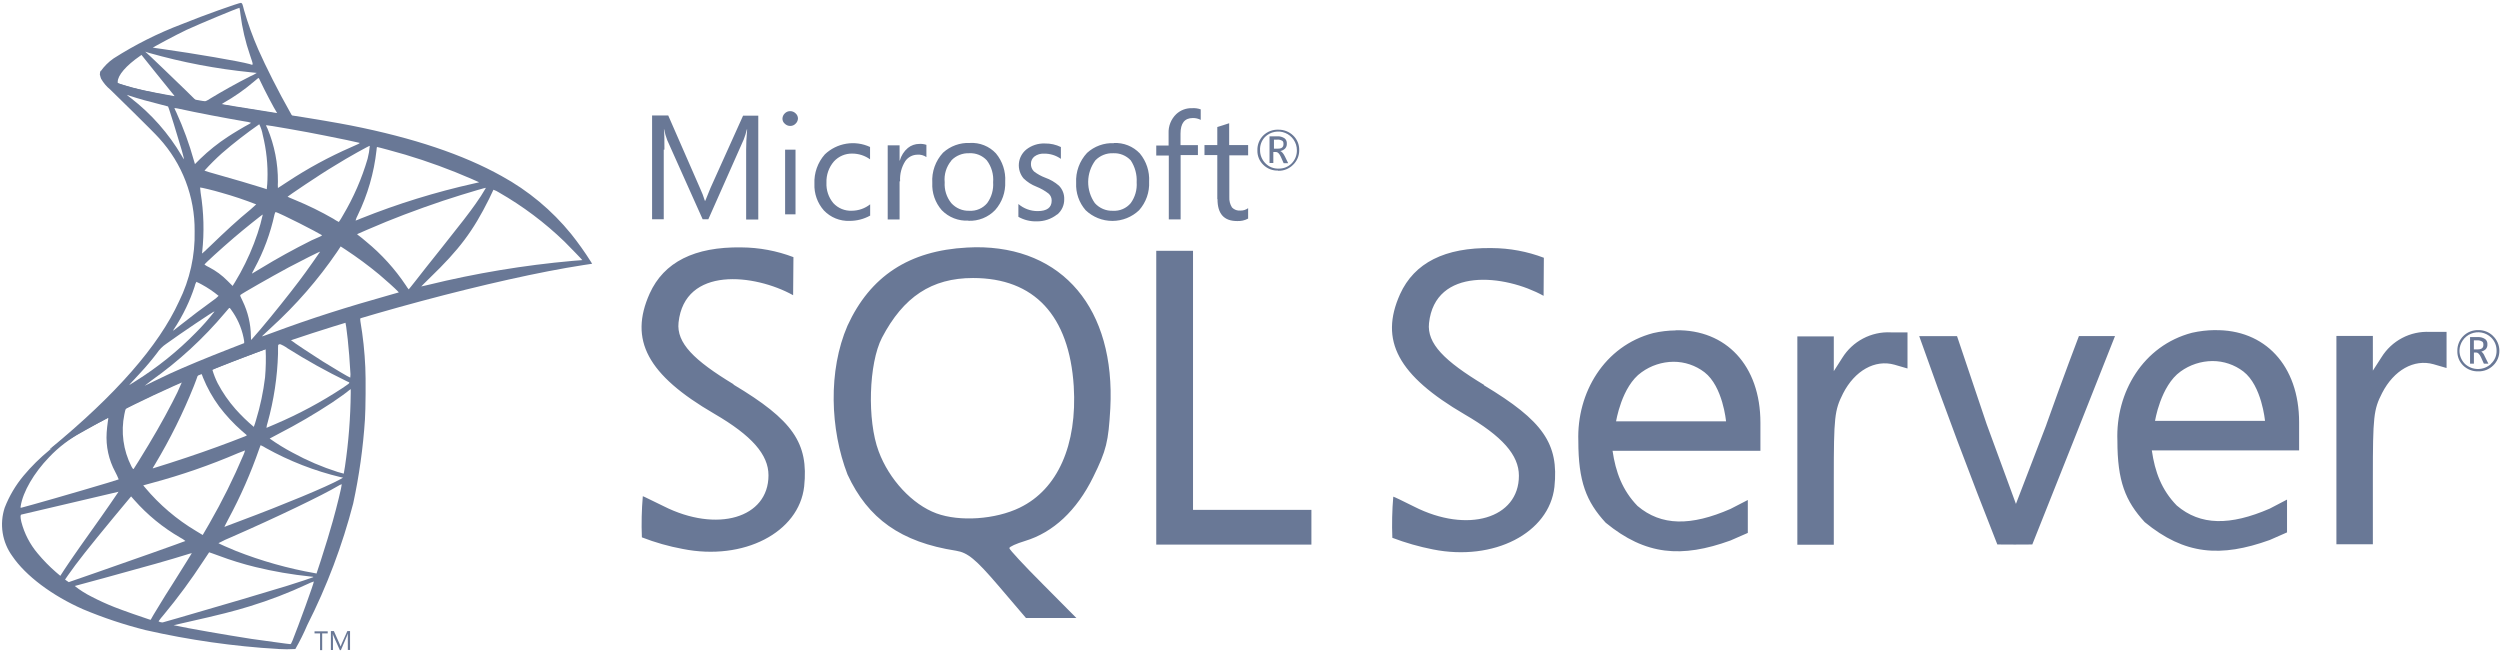
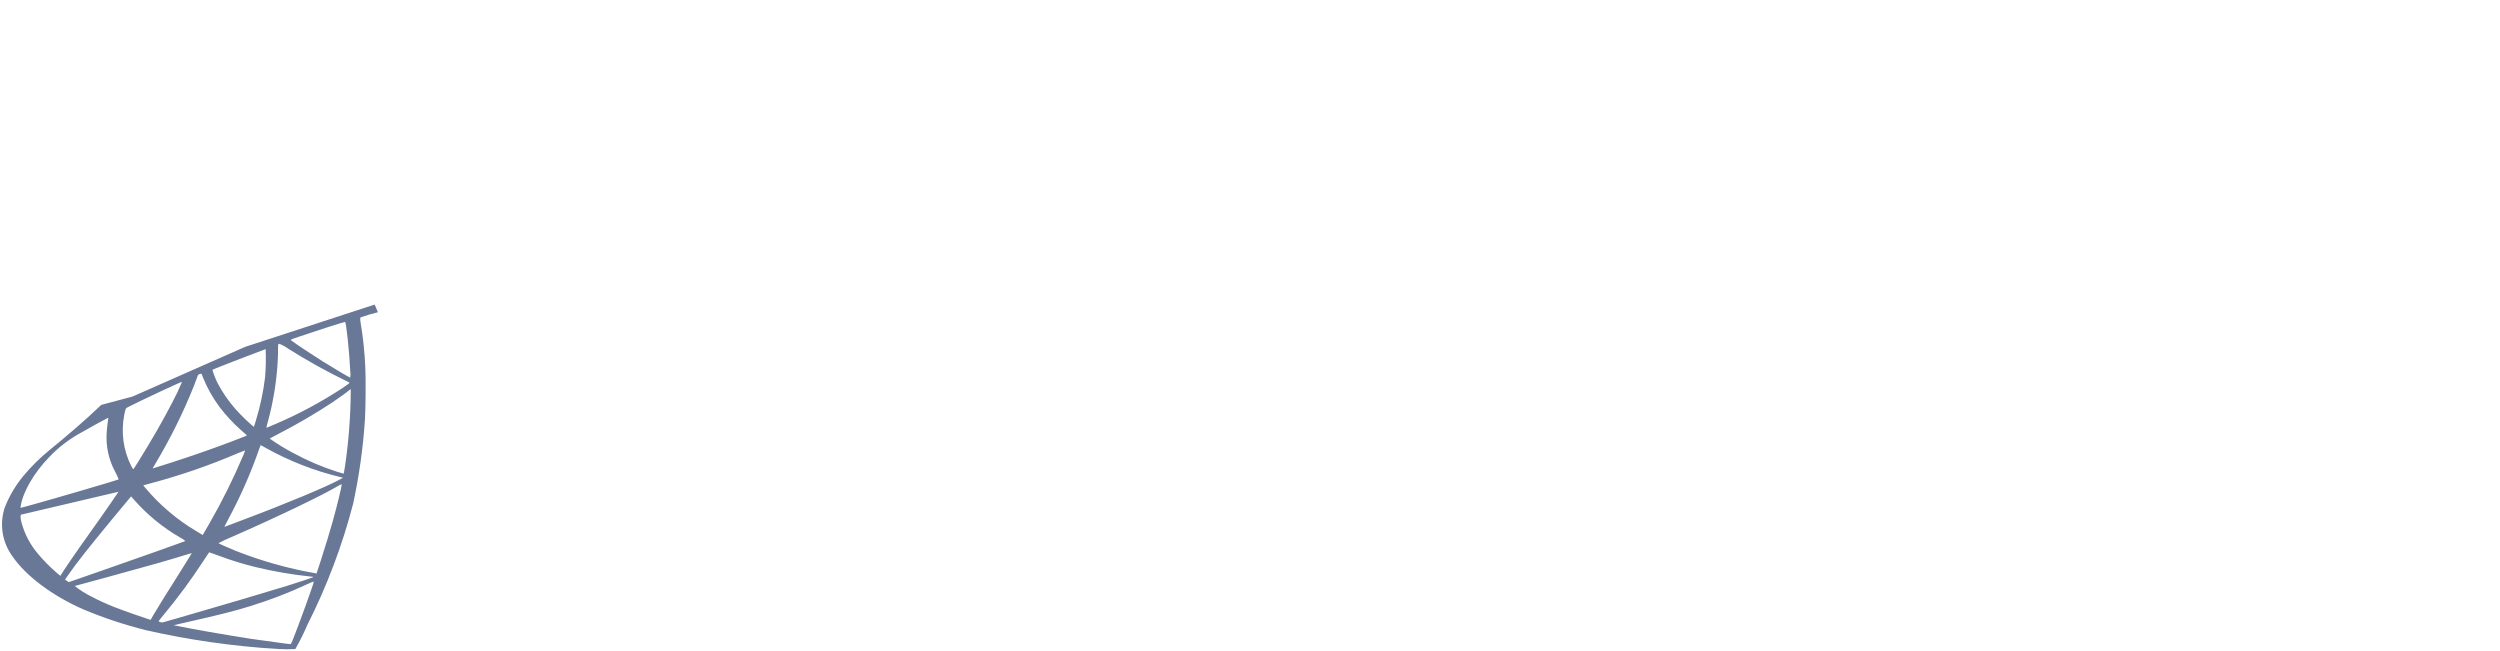
<svg xmlns="http://www.w3.org/2000/svg" width="480" height="125" viewBox="0 0 480 125" fill="none">
  <path d="M71.92 58.48L47.06 66.6L25.44 76.141L19.44 77.74C17.9 79.201 16.29 80.691 14.54 82.191C12.62 83.841 10.84 85.35 9.47 86.441C7.679 87.91 6.028 89.544 4.54 91.32C2.999 93.161 1.769 95.242 0.9 97.481C0.391 99.036 0.258 100.691 0.514 102.308C0.769 103.925 1.406 105.458 2.37 106.78C4.92 110.54 10.01 114.37 15.95 116.98C19.844 118.613 23.855 119.951 27.95 120.98C36.327 122.884 44.845 124.098 53.42 124.61C54.516 124.676 55.614 124.676 56.71 124.61C57.563 123.12 58.327 121.58 59 120C62.765 112.566 65.719 104.747 67.81 96.68C68.961 91.36 69.717 85.962 70.07 80.531C70.2 78.701 70.25 72.6 70.14 70.531C70.012 67.577 69.698 64.634 69.2 61.721C69.15 61.466 69.15 61.205 69.2 60.95C70.3 60.553 71.422 60.219 72.56 59.95L71.94 58.48H71.92ZM66.25 61.81C66.47 61.81 67.07 67.57 67.25 71.221C67.308 71.645 67.308 72.076 67.25 72.501C67.1 72.501 64.08 70.71 61.92 69.361C60.04 68.18 56.47 65.811 55.92 65.361C55.73 65.231 55.75 65.21 57.29 64.68C59.84 63.8 66 61.81 66.25 61.81ZM53.58 66.001C54.168 66.21 54.721 66.506 55.22 66.88C58.894 69.198 62.693 71.311 66.6 73.21C67.3 73.51 67.37 73.4 65.78 74.49C61.692 77.181 57.372 79.5 52.87 81.421C51.95 81.831 51.18 82.15 51.16 82.15C51.195 81.81 51.269 81.474 51.38 81.15C52.576 76.844 53.248 72.408 53.38 67.941C53.38 66.061 53.38 66.061 53.56 66.01L53.58 66.001ZM51 67.001C51.086 68.824 51.049 70.652 50.89 72.471C50.555 75.239 49.976 77.973 49.16 80.641C49.04 81.088 48.897 81.528 48.73 81.96C47.484 80.912 46.314 79.776 45.23 78.561C43.885 77.037 42.726 75.359 41.78 73.561C41.373 72.741 41.038 71.888 40.78 71.01C41.08 70.8 50.98 67.01 51.05 67.01L51 67.001ZM38.69 71.8C38.808 72.016 38.902 72.244 38.97 72.481C39.776 74.462 40.824 76.336 42.09 78.061C43.376 79.759 44.83 81.323 46.43 82.731L47.35 83.52C47.47 83.63 47.5 83.621 44.44 84.781C40.89 86.13 37.02 87.49 32.59 88.91L29.41 89.91C29.24 89.96 29.3 89.91 29.79 89.1C32.654 84.32 35.135 79.322 37.21 74.15C37.53 73.32 37.85 72.49 37.9 72.3C37.925 72.192 37.976 72.091 38.049 72.007C38.123 71.924 38.216 71.859 38.32 71.82C38.424 71.783 38.531 71.756 38.64 71.74L38.69 71.8ZM34.93 73.361C34.382 74.687 33.768 75.985 33.09 77.251C31.26 80.8 29.27 84.251 26.61 88.54C26.16 89.27 25.72 89.951 25.67 90.02C25.62 90.091 25.54 90.121 25.23 89.54C23.661 86.456 23.185 82.93 23.88 79.54C24.13 78.371 24.11 78.391 24.67 78.111C27.08 76.891 34.85 73.24 34.93 73.32V73.361ZM67.34 74.68V75.46C67.293 80.19 66.923 84.911 66.23 89.591C66.11 90.32 66.02 90.93 66 90.941L64.82 90.611C61.828 89.657 58.935 88.418 56.18 86.91C54.654 86.107 53.184 85.201 51.78 84.201L53.51 83.281C57.038 81.465 60.466 79.463 63.78 77.281C64.93 76.51 66.66 75.281 67.03 74.93L67.34 74.71V74.68ZM20.74 80.24C20.82 80.24 20.8 80.391 20.69 81.061C20.61 81.55 20.52 82.451 20.48 83.061C20.305 85.683 20.877 88.3 22.13 90.611C22.376 91.075 22.597 91.552 22.79 92.04C22.66 92.16 10.22 95.8 6.32 96.871L4.06 97.49C3.93 97.49 3.91 97.49 3.97 97.191C4.4 94.43 6.5 90.82 9.43 87.781C11.228 85.881 13.318 84.281 15.62 83.04C17.53 81.951 20.48 80.32 20.71 80.24H20.74ZM50.05 85.481C50.397 85.633 50.732 85.814 51.05 86.02C55.568 88.537 60.41 90.421 65.44 91.621L65.87 91.71L65.27 92.05C62.77 93.441 54.56 96.861 46.16 100L43.51 101C43.376 101.073 43.231 101.12 43.08 101.14C43.08 101.14 43.42 100.46 43.85 99.65C46.18 95.326 48.16 90.821 49.77 86.18C49.92 85.831 50.01 85.51 50.03 85.49L50.05 85.481ZM47.05 86.481C46.971 86.779 46.868 87.07 46.74 87.35C44.834 91.855 42.657 96.239 40.22 100.48C39.52 101.72 38.94 102.72 38.92 102.72C38.9 102.72 38.34 102.38 37.66 101.96C33.939 99.747 30.619 96.92 27.84 93.6L27.5 93.191L29.21 92.721C34.84 91.211 40.354 89.299 45.71 87.001L47.05 86.481ZM65.62 92.971C65.62 93.4 64.68 97.27 63.89 100.07C63.23 102.41 62.67 104.26 61.63 107.51C61.18 108.93 60.79 110.12 60.77 110.12C60.685 110.109 60.601 110.089 60.52 110.06C55.297 109.149 50.181 107.708 45.25 105.76C43.94 105.23 42.06 104.39 41.94 104.29C42.758 103.851 43.599 103.457 44.46 103.11C53.01 99.371 61.88 95.111 64.92 93.3C65.135 93.154 65.371 93.043 65.62 92.971ZM22.77 94.4C22.77 94.4 20.43 97.88 17.08 102.55C15.92 104.19 14.56 106.1 14.08 106.82C13.6 107.54 12.8 108.66 12.37 109.34L11.58 110.56L10.73 109.84C9.472 108.746 8.305 107.553 7.24 106.27C5.752 104.512 4.679 102.441 4.1 100.21C3.89 99.3 3.89 98.85 4.1 98.8C4.31 98.751 9.4 97.54 14.1 96.451C16.71 95.85 19.73 95.13 20.82 94.871L22.82 94.4H22.77ZM25.18 95.32L25.78 96.001C28.307 98.865 31.282 101.3 34.59 103.21C34.95 103.388 35.286 103.609 35.59 103.87C35.46 103.96 23.98 108.04 18.67 109.87C15.67 110.92 13.22 111.77 13.2 111.77C13.069 111.7 12.945 111.616 12.83 111.52L12.49 111.28L13.03 110.49C14.8 107.94 17.03 105.14 21.84 99.311L25.17 95.311L25.18 95.32ZM40.18 106.05C40.18 106.05 41.03 106.33 42.04 106.71C44.328 107.571 46.665 108.292 49.04 108.87C52.508 109.715 56.03 110.323 59.58 110.69C59.99 110.69 60.22 110.76 60.14 110.82C60.06 110.88 57.25 111.82 55.22 112.45C51.99 113.45 42.13 116.38 34.09 118.69L31.25 119.5C30.965 119.513 30.683 119.44 30.44 119.29C30.75 118.852 31.083 118.431 31.44 118.03C34.154 114.761 36.678 111.339 39 107.78C39.62 106.84 40.15 106.07 40.15 106.05H40.18ZM36.87 106.14C36.87 106.14 35.56 108.3 33.23 111.98C32.23 113.54 31.12 115.31 30.73 115.98C30.34 116.65 29.79 117.52 29.47 118.05L28.93 119L28.64 118.93C27.97 118.74 23.22 117.07 21.96 116.56C20.466 115.971 19.004 115.303 17.58 114.56C16.435 113.992 15.352 113.305 14.35 112.51L20.06 110.96C28.29 108.72 32.85 107.42 35.84 106.48C36.167 106.367 36.501 106.274 36.84 106.2L36.87 106.14ZM60.26 111.63C60.34 111.82 57.26 120.27 56.18 122.94C55.94 123.54 55.85 123.69 55.71 123.67C55.4 123.67 50.98 123.03 48.29 122.67C43.62 121.95 35.76 120.58 33.79 120.13L33.34 120.04L36.14 119.4C42.14 118.05 45.04 117.31 47.97 116.4C51.755 115.241 55.454 113.817 59.04 112.14C59.427 111.946 59.828 111.782 60.24 111.65L60.26 111.63Z" fill="url(#paint0_linear_706_9)" />
-   <path d="M46.29 0.54C45.88 0.54 39.21 2.89 34.91 4.64C30.333 6.375 25.946 8.576 21.82 11.21C20.827 11.896 19.966 12.757 19.28 13.75C19.202 13.954 19.164 14.171 19.17 14.39L21.68 16.78L27.68 18.69L41.94 21.25L58.24 24.05L58.41 22.64H58.26L56.12 22.3L55.69 21.53C53.47 17.62 51.03 12.77 49.6 9.53C48.523 7.069 47.608 4.54 46.86 1.96C46.54 0.68 46.5 0.6 46.29 0.58V0.54ZM45.99 1.54C46.068 1.927 46.125 2.317 46.16 2.71C46.502 5.389 47.119 8.027 48 10.58C48.7 12.64 48.7 12.58 47.89 12.29C45.97 11.76 37.39 10.29 31.17 9.41C30.17 9.28 29.33 9.15 29.33 9.13C29.33 9.11 33.82 6.67 35.83 5.73C38.4 4.55 45.47 1.6 46 1.5L45.99 1.54ZM27.88 9.92L28.62 10.16C35.004 11.976 41.536 13.221 48.14 13.88L49.3 14C48.926 14.241 48.531 14.448 48.12 14.62C45.45 15.96 42.52 17.62 40.49 18.85C40.105 19.113 39.696 19.341 39.27 19.53C39.19 19.53 38.8 19.45 38.39 19.4L37.63 19.28L35.76 17.44C32.45 14.23 29.86 11.75 28.86 10.81L27.88 9.92ZM27.13 10.5L29.78 13.81C31.23 15.63 32.69 17.41 33.01 17.81C33.215 18.041 33.405 18.285 33.58 18.54C33.5 18.6 29.74 17.86 27.75 17.41C25.76 16.96 24.86 16.72 23.6 16.32L22.6 15.99V15.72C22.6 14.46 24.21 12.59 26.92 10.72L27.16 10.55L27.13 10.5ZM49.64 15C49.71 15 49.81 15.17 50.03 15.68C50.67 17.08 52.66 20.88 53.15 21.61C53.3 21.86 53.56 21.88 50.92 21.44C44.55 20.44 42.5 20.07 42.5 20.03C42.633 19.922 42.777 19.828 42.93 19.75C44.962 18.601 46.881 17.262 48.66 15.75L49.56 15C49.56 15 49.62 14.94 49.64 15Z" fill="url(#paint1_linear_706_9)" />
-   <path d="M19.41 13.49C19.288 13.744 19.224 14.023 19.224 14.305C19.224 14.587 19.288 14.866 19.41 15.12C19.867 15.919 20.467 16.628 21.18 17.21C21.18 17.21 29.54 25.36 30.55 26.53C34.995 31.402 37.431 37.775 37.37 44.37C37.478 49.05 36.449 53.686 34.37 57.88C30.47 66.41 22.22 75.82 9.5 86.27L11.36 85.65C13.493 84.172 15.721 82.835 18.03 81.65C28.019 76.29 38.379 71.652 49.03 67.77C66.61 61.16 95.52 53.42 111.98 50.9L113.69 50.64L113.43 50.22C112.269 48.382 111.007 46.609 109.65 44.91C105.965 40.377 101.435 36.604 96.31 33.8C88.95 29.69 79.42 26.48 67.36 24.09C65.09 23.64 60.09 22.78 56.03 22.16C47.43 20.82 41.87 19.9 35.74 18.85C33.55 18.47 30.26 17.91 28.08 17.44C26.39 17.087 24.721 16.643 23.08 16.11C21.73 15.58 19.77 15.05 19.36 13.46L19.41 13.49ZM24.26 18.18C24.26 18.18 24.58 18.28 24.97 18.41C25.69 18.65 26.61 18.94 27.7 19.24L30.18 19.89L32.26 20.44C32.39 20.57 34.26 26.64 34.93 28.97C35.17 29.85 35.36 30.6 35.34 30.6C35.158 30.374 35 30.129 34.87 29.87C32.364 25.624 29.076 21.891 25.18 18.87C24.854 18.648 24.547 18.4 24.26 18.13V18.18ZM33.5 20.74C33.837 20.775 34.171 20.832 34.5 20.91C37.7 21.62 43.43 22.71 47.09 23.33C47.469 23.367 47.842 23.451 48.2 23.58C48.043 23.705 47.871 23.813 47.69 23.9C47.07 24.21 44.57 25.7 43.75 26.26C41.846 27.504 40.064 28.927 38.43 30.51C37.89 31.05 37.43 31.51 37.43 31.51C37.346 31.278 37.276 31.041 37.22 30.8C36.343 27.647 35.219 24.567 33.86 21.59C33.715 21.311 33.589 21.024 33.48 20.73L33.5 20.74ZM49.77 23.84C50.097 24.497 50.326 25.197 50.45 25.92C51.15 28.734 51.453 31.632 51.35 34.53C51.339 35.068 51.299 35.606 51.23 36.14V36.33L50.23 36.01C48.23 35.37 44.95 34.42 42.15 33.63C40.56 33.19 39.26 32.8 39.26 32.76C40.31 31.595 41.422 30.487 42.59 29.44C44.892 27.447 47.299 25.577 49.8 23.84H49.77ZM51.07 24.03C51.12 23.97 58.84 25.3 62.36 26.03C64.97 26.54 68.76 27.33 68.99 27.42C69.22 27.51 68.71 27.68 67.45 28.25C63.161 30.119 59.042 32.358 55.14 34.94C54.14 35.57 53.38 36.1 53.36 36.1C53.335 35.7 53.335 35.3 53.36 34.9C53.386 31.394 52.705 27.918 51.36 24.68C51.232 24.468 51.135 24.239 51.07 24V24.03ZM71 28C70.932 28.837 70.792 29.667 70.58 30.48C69.467 34.285 67.878 37.934 65.85 41.34C65.612 41.782 65.348 42.209 65.06 42.62C64.692 42.439 64.338 42.232 64 42C61.63 40.635 59.171 39.428 56.64 38.39C55.89 38.07 55.23 37.81 55.21 37.77C55.19 37.73 61.13 33.66 64.32 31.77C66.83 30.19 71 27.9 71 28ZM72.42 28.23C72.59 28.23 76.01 29.17 77.8 29.69C82.154 30.991 86.425 32.554 90.59 34.37L92 35L91 35.23C83.612 36.878 76.368 39.118 69.34 41.93C68.8 42.16 68.34 42.35 68.27 42.35C68.362 42.001 68.496 41.666 68.67 41.35C70.585 37.419 71.81 33.187 72.29 28.84C72.29 28.48 72.37 28.2 72.42 28.2V28.23ZM38.42 36C38.48 35.95 41.09 36.57 42.5 37C44.766 37.634 46.999 38.381 49.19 39.24C49.19 39.24 48.68 39.69 48.08 40.24C45.62 42.24 43.25 44.45 40.41 47.19C39.57 48 38.85 48.66 38.82 48.66C38.79 48.66 38.76 48.55 38.82 48.4C39.233 44.604 39.132 40.769 38.52 37C38.47 36.669 38.437 36.335 38.42 36ZM93.3 36.06C92.689 37.128 92.021 38.163 91.3 39.16C90.17 40.77 88.52 42.92 84.78 47.61C82.78 50.09 80.59 52.89 79.86 53.83C79.13 54.77 78.48 55.56 78.47 55.56C78.274 55.324 78.097 55.073 77.94 54.81C75.831 51.651 73.266 48.82 70.33 46.41C69.77 45.94 69.15 45.41 68.94 45.28C68.8 45.19 68.673 45.082 68.56 44.96C68.56 44.96 71.76 43.54 74.18 42.56C78.43 40.83 84.18 38.76 88.55 37.43C90.83 36.72 93.25 36.02 93.29 36.06H93.3ZM94.74 36.43C95.121 36.56 95.484 36.738 95.82 36.96C100.38 39.572 104.599 42.739 108.38 46.39C109.38 47.39 111.84 49.92 111.8 49.94C111.76 49.96 110.94 50.02 109.92 50.09C100.563 50.926 91.283 52.471 82.16 54.71L80.88 55C80.88 55 81.58 54.26 82.5 53.38C88.21 47.88 90.82 44.38 93.9 38.2C94.33 37.28 94.71 36.49 94.74 36.43ZM52.91 40.72C53.17 40.72 55.61 41.92 57.45 42.84C59.14 43.69 61.68 45.04 61.81 45.15C61.94 45.26 60.93 45.64 59.81 46.15C56.28 47.92 53.25 49.59 50.1 51.51L48.43 52.51C48.35 52.51 48.37 52.44 48.88 51.51C50.632 48.27 51.917 44.799 52.7 41.2C52.78 40.92 52.85 40.73 52.91 40.73V40.72ZM50.46 41.17C50.192 42.394 49.859 43.602 49.46 44.79C48.584 47.429 47.469 49.983 46.13 52.42C45.83 52.95 45.38 53.72 45.13 54.15L44.66 54.9L43.66 53.9C42.636 52.861 41.455 51.991 40.16 51.32C39.844 51.176 39.543 51.002 39.26 50.8C39.26 50.65 42.47 47.74 44.93 45.63C46.7 44.11 50.42 41.12 50.47 41.18L50.46 41.17ZM65.4 47.31L66.32 47.91C68.566 49.386 70.73 50.986 72.8 52.7C73.87 53.59 75.94 55.45 76.35 55.9L76.58 56.14L75.06 56.57C66.45 59 59.8 61.09 52 64C51.14 64.32 50.41 64.58 50.35 64.58C50.29 64.58 50.14 64.67 52.08 62.89C56.836 58.563 61.071 53.697 64.7 48.39L65.36 47.39L65.4 47.31ZM61.47 48.31C61.47 48.31 58.94 52 57.4 54C55.56 56.44 52.29 60.54 50.03 63.2C49.09 64.31 48.29 65.2 48.25 65.25C48.21 65.3 48.17 64.99 48.17 64.56C48.149 62.213 47.606 59.901 46.58 57.79C46.14 56.93 46.07 56.72 46.16 56.63C46.52 56.31 51.99 53.19 55.44 51.33C57.77 50.09 61.44 48.25 61.44 48.33L61.47 48.31ZM37.73 54.13C38.073 54.273 38.407 54.436 38.73 54.62C39.877 55.242 40.962 55.972 41.97 56.8C41.642 57.14 41.276 57.442 40.88 57.7C39.09 58.98 36.39 61.03 34.81 62.29C33.23 63.55 33.1 63.64 33.29 63.36C34.224 61.97 35.053 60.513 35.77 59C36.38 57.725 36.908 56.413 37.35 55.07C37.419 54.717 37.547 54.379 37.73 54.07V54.13ZM44.06 59.13C44.15 59.13 44.27 59.28 44.77 60.03C45.861 61.679 46.581 63.545 46.88 65.5V65.88L44.31 66.88C39.71 68.67 35.46 70.43 32.59 71.75C31.78 72.12 30.37 72.8 29.45 73.25C28.53 73.7 27.78 74.08 27.78 74.06C27.78 74.04 28.36 73.61 29.07 73.06C34.315 69.347 39.063 64.978 43.2 60.06C43.6 59.59 43.95 59.16 43.99 59.14L44.06 59.13ZM41.15 59.85C40.058 61.256 38.879 62.592 37.62 63.85C34.132 67.415 30.231 70.55 26 73.19L24.87 73.9C24.74 73.98 24.87 73.79 26.87 71.67C28.017 70.442 29.102 69.157 30.12 67.82C30.601 67.1 31.22 66.481 31.94 66C34.7 64 41.07 59.72 41.15 59.8V59.85Z" fill="url(#paint2_radial_706_9)" />
-   <path d="M187.31 47.47C186.76 47.47 186.21 47.53 185.67 47.53C174.57 48.12 167.09 53 162.72 62.53C158.98 71.16 159.38 82.43 162.72 91.1C166.64 99.58 172.98 104.1 183.57 105.74C185.81 106.11 187.31 107.34 191.65 112.4L196.99 118.66H206.67L200.23 112.17C196.67 108.61 193.79 105.51 193.79 105.24C193.79 104.97 195.15 104.37 196.79 103.87C202.22 102.23 206.73 98.03 209.89 91.6C212.44 86.43 212.81 84.84 213.18 78.41C214.18 59.29 204.05 47.33 187.26 47.47H187.31ZM195.8 97.47C191.09 99.75 184.25 100.2 179.8 98.57C175.18 96.87 170.71 92.08 168.7 86.65C166.47 80.72 166.79 69.77 169.34 64.84C173.45 56.99 178.88 53.38 186.82 53.38C198.59 53.38 205.29 60.59 206.16 74.15C206.85 85.46 203.06 93.95 195.81 97.46L195.8 97.47ZM363 63.81C361.161 63.728 359.333 64.137 357.704 64.995C356.075 65.852 354.704 67.128 353.73 68.69L352.09 71.26V64.59H345.09V104.59H352.09V91.79C352.09 80.1 352.23 78.79 353.86 75.54C356.12 71.16 359.99 68.97 363.73 70.02L366.24 70.75V63.82H363V63.81ZM321.71 63.44C320.266 63.456 318.828 63.627 317.42 63.95C308.02 66.41 302.72 75.41 303.04 84.67C303.04 92.42 304.55 96.3 308.29 100.36C315.96 106.65 322.89 107.16 332.24 103.78C333.84 103.1 335.58 102.32 335.58 102.32V96L332.24 97.72C324.67 101.02 318.97 101.02 314.4 97.14C311.49 94.14 310.2 90.61 309.61 86.55H338V81.16C338 70.16 331.38 63.24 321.76 63.41L321.71 63.44ZM310.27 81C310.27 81 311.32 74.15 315.2 71.46C316.98 70.176 319.115 69.478 321.31 69.46C323.456 69.456 325.543 70.159 327.25 71.46C330.8 74.19 331.4 80.9 331.4 80.9H310.27V81ZM140.86 73.79C133.24 69.18 129.86 65.85 130.28 61.92C131.46 51.07 144.87 52.57 152.28 56.68L152.34 49.37C149.145 48.154 145.758 47.521 142.34 47.5C133.34 47.36 127.47 50.32 124.74 56.35C120.74 65.25 124.27 71.96 137.14 79.44C144.36 83.64 147.55 87.29 147.55 91.26C147.55 99.48 137.64 102.35 127.42 97.19C125.32 96.19 123.54 95.27 123.42 95.27C123.194 97.897 123.134 100.536 123.24 103.17C125.781 104.157 128.41 104.904 131.09 105.4C142.77 107.73 153.4 102.25 154.4 93.4C155.27 85.05 152.25 80.67 140.81 73.83L140.86 73.79ZM425.21 63.38C423.75 63.4 422.295 63.571 420.87 63.89C411.47 66.35 406.18 75.35 406.54 84.61C406.54 92.35 408.05 96.19 411.79 100.25C419.45 106.55 426.39 107.06 435.79 103.68C437.38 103 439.11 102.22 439.11 102.22V95.92L435.78 97.66C428.2 100.94 422.49 100.94 417.94 97.06C415.01 94.06 413.74 90.58 413.15 86.48H441.43V81.09C441.43 70.15 434.82 63.21 425.19 63.39L425.21 63.38ZM413.75 80.91C413.75 80.91 414.81 74.06 418.68 71.32C420.46 70.036 422.595 69.338 424.79 69.32C426.933 69.318 429.017 70.021 430.72 71.32C434.28 74.06 434.88 80.81 434.88 80.81H413.76L413.75 80.91ZM284.95 73.91C277.33 69.31 273.95 65.97 274.37 62.04C275.55 51.18 288.97 52.69 296.37 56.8L296.42 49.49C293.225 48.275 289.838 47.645 286.42 47.63C277.42 47.49 271.55 50.45 268.81 56.48C264.81 65.38 268.4 72.08 281.22 79.57C288.43 83.76 291.63 87.36 291.63 91.34C291.63 99.56 281.73 102.47 271.51 97.27C269.41 96.22 267.63 95.36 267.51 95.36C267.284 97.987 267.224 100.626 267.33 103.26C269.862 104.222 272.472 104.968 275.13 105.49C286.82 107.82 297.45 102.35 298.45 93.49C299.32 85.18 296.3 80.81 284.9 73.96L284.95 73.91ZM466.5 63.72C464.662 63.633 462.833 64.039 461.205 64.897C459.576 65.756 458.207 67.034 457.24 68.6L455.59 71.16V64.5H448.59V104.5H455.59V91.69C455.59 80.01 455.73 78.64 457.37 75.45C459.62 71.07 463.49 68.88 467.23 69.93L469.74 70.66V63.72H466.5ZM229.06 73.62V48.16H222V104.56H251.79V97.89H229.06V73.62ZM392.9 81.56L387.06 96.75L381.45 81.47L375.75 64.54H368.49C373.19 77.86 378.3 91.42 383.49 104.54C385.72 104.59 387.96 104.54 390.2 104.54L398.08 84.74L406.08 64.53H399.15C399.15 64.53 396.09 72.53 392.9 81.53V81.56ZM245.39 32.79C245.924 32.807 246.455 32.714 246.95 32.516C247.446 32.318 247.895 32.02 248.27 31.64C248.651 31.277 248.952 30.839 249.155 30.354C249.358 29.868 249.459 29.346 249.45 28.82C249.463 28.294 249.364 27.77 249.161 27.284C248.957 26.799 248.654 26.361 248.27 26C247.508 25.276 246.491 24.881 245.44 24.9C244.911 24.879 244.382 24.965 243.887 25.154C243.392 25.343 242.941 25.631 242.56 26C242.187 26.369 241.893 26.81 241.697 27.297C241.501 27.784 241.407 28.305 241.42 28.83C241.399 29.354 241.489 29.877 241.686 30.363C241.883 30.849 242.181 31.288 242.56 31.65C242.932 32.016 243.375 32.303 243.862 32.492C244.348 32.681 244.868 32.769 245.39 32.75V32.79ZM242.88 26.3C243.382 25.802 244.019 25.463 244.712 25.326C245.405 25.188 246.124 25.258 246.777 25.527C247.431 25.796 247.99 26.252 248.386 26.838C248.781 27.424 248.995 28.113 249 28.82C249.012 29.29 248.93 29.758 248.758 30.196C248.587 30.634 248.329 31.033 248 31.37C247.672 31.699 247.28 31.958 246.849 32.13C246.417 32.302 245.955 32.384 245.49 32.37C245.025 32.388 244.561 32.308 244.129 32.136C243.697 31.964 243.305 31.703 242.98 31.37C242.642 31.038 242.375 30.64 242.195 30.202C242.015 29.764 241.924 29.294 241.93 28.82C241.908 28.357 241.981 27.895 242.144 27.462C242.308 27.028 242.558 26.633 242.88 26.3ZM244.57 29.18H245C245.32 29.18 245.64 29.5 245.91 30.09L246.46 31.33H247.33L246.68 30C246.4 29.45 246.13 29.13 245.81 29C246.172 28.94 246.505 28.764 246.76 28.5C246.981 28.247 247.093 27.916 247.07 27.58C247.088 27.394 247.06 27.206 246.991 27.032C246.921 26.858 246.811 26.703 246.67 26.58C246.24 26.282 245.722 26.137 245.2 26.17H243.75V31.29H244.48V29.18H244.57ZM244.57 26.81H245.21C245.56 26.775 245.911 26.856 246.21 27.04C246.38 27.17 246.43 27.35 246.43 27.67C246.43 28.27 246.06 28.54 245.38 28.54H244.6V26.81H244.57ZM127.57 28.73C127.57 26.95 127.57 25.62 127.47 24.84H127.52C127.65 25.547 127.847 26.241 128.11 26.91L134.91 42.1H136L142.8 26.77C143.047 26.147 143.245 25.505 143.39 24.85H143.45C143.31 26.37 143.26 27.69 143.26 28.74V42.15H145.59V22.21H142.67L136.42 36.08C136.193 36.633 135.86 37.453 135.42 38.54H135.33C135.085 37.729 134.781 36.937 134.42 36.17L128.3 22.17H125.2V42.1H127.44V28.74L127.57 28.73ZM150.74 28.73H152.74V41.15H150.74V28.73ZM151.74 24.18C151.926 24.181 152.111 24.144 152.283 24.072C152.455 24 152.61 23.893 152.74 23.76C153.023 23.502 153.192 23.142 153.21 22.76C153.21 22.57 153.169 22.382 153.089 22.21C153.01 22.037 152.894 21.884 152.75 21.76C152.611 21.622 152.445 21.514 152.263 21.442C152.081 21.369 151.886 21.335 151.69 21.34C151.504 21.34 151.32 21.377 151.148 21.449C150.976 21.521 150.821 21.627 150.69 21.76C150.412 22.021 150.247 22.38 150.23 22.76C150.225 22.951 150.264 23.14 150.344 23.313C150.424 23.487 150.542 23.64 150.69 23.76C150.958 24.022 151.315 24.173 151.69 24.18H151.74ZM167.07 41.42V39.23C166.069 40.019 164.834 40.452 163.56 40.46C162.896 40.492 162.233 40.377 161.618 40.125C161.003 39.873 160.451 39.489 160 39C159.083 37.906 158.612 36.506 158.68 35.08C158.625 33.588 159.136 32.131 160.11 31C160.559 30.506 161.11 30.115 161.725 29.855C162.339 29.594 163.003 29.47 163.67 29.49C164.884 29.497 166.065 29.882 167.05 30.59V28.22C165.628 27.558 164.039 27.339 162.491 27.592C160.943 27.845 159.507 28.559 158.37 29.64C156.997 31.193 156.279 33.219 156.37 35.29C156.292 37.168 156.944 39.003 158.19 40.41C158.823 41.074 159.59 41.595 160.44 41.94C161.29 42.285 162.204 42.445 163.12 42.41C164.49 42.414 165.839 42.07 167.04 41.41L167.07 41.42ZM172.82 34.8C172.734 33.437 173.084 32.081 173.82 30.93C174.079 30.553 174.426 30.245 174.829 30.031C175.233 29.817 175.683 29.703 176.14 29.7C176.753 29.65 177.364 29.812 177.87 30.16V27.81C177.433 27.662 176.971 27.601 176.51 27.63C175.709 27.629 174.932 27.904 174.31 28.41C173.564 29.039 173.027 29.879 172.77 30.82H172.72V27.9H170.44V42.14H172.72V34.83L172.82 34.8ZM185.92 42.39C186.876 42.432 187.829 42.27 188.717 41.915C189.605 41.56 190.407 41.02 191.07 40.33C192.399 38.834 193.091 36.879 193 34.88C193.116 32.91 192.48 30.969 191.22 29.45C190.586 28.768 189.809 28.236 188.944 27.89C188.08 27.544 187.149 27.394 186.22 27.45C185.279 27.407 184.339 27.55 183.454 27.871C182.568 28.192 181.755 28.684 181.06 29.32C180.343 30.095 179.79 31.008 179.436 32.004C179.082 32.999 178.934 34.056 179 35.11C178.902 37.03 179.555 38.913 180.82 40.36C181.48 41.038 182.278 41.568 183.159 41.913C184.04 42.258 184.985 42.41 185.93 42.36L185.92 42.39ZM182.67 30.79C183.112 30.334 183.645 29.977 184.234 29.741C184.823 29.505 185.456 29.395 186.09 29.42C186.72 29.384 187.35 29.488 187.934 29.725C188.519 29.962 189.043 30.326 189.47 30.79C190.377 31.997 190.808 33.496 190.68 35C190.782 36.426 190.379 37.842 189.54 39C189.124 39.495 188.599 39.886 188.005 40.141C187.411 40.396 186.765 40.509 186.12 40.47C185.469 40.494 184.821 40.374 184.222 40.12C183.622 39.867 183.086 39.484 182.65 39C181.74 37.873 181.286 36.446 181.38 35C181.304 34.259 181.378 33.51 181.596 32.797C181.814 32.084 182.172 31.422 182.65 30.85L182.67 30.79ZM203 41.18C203.425 40.823 203.765 40.376 203.995 39.87C204.225 39.365 204.34 38.815 204.33 38.26C204.348 37.782 204.269 37.304 204.097 36.858C203.925 36.411 203.664 36.003 203.33 35.66C202.55 34.978 201.648 34.452 200.67 34.11C199.902 33.822 199.18 33.421 198.53 32.92C198.334 32.732 198.18 32.505 198.079 32.253C197.977 32.002 197.93 31.731 197.94 31.46C197.934 31.187 197.992 30.916 198.11 30.669C198.228 30.422 198.403 30.207 198.62 30.04C199.149 29.654 199.796 29.463 200.45 29.5C201.609 29.477 202.746 29.828 203.69 30.5V28.23C202.739 27.764 201.69 27.531 200.63 27.55C199.324 27.496 198.042 27.915 197.02 28.73C196.222 29.396 195.721 30.351 195.627 31.387C195.533 32.422 195.855 33.452 196.52 34.25C197.231 34.943 198.074 35.484 199 35.84C199.835 36.173 200.619 36.62 201.33 37.17C201.524 37.338 201.677 37.548 201.779 37.783C201.881 38.019 201.929 38.274 201.92 38.53C201.92 39.86 201.01 40.53 199.23 40.53C197.874 40.536 196.56 40.053 195.53 39.17V41.63C196.599 42.235 197.813 42.536 199.04 42.5C200.459 42.523 201.843 42.056 202.96 41.18H203ZM213.87 27.49C212.929 27.447 211.989 27.59 211.104 27.911C210.218 28.232 209.405 28.724 208.71 29.36C207.994 30.13 207.44 31.035 207.081 32.023C206.722 33.011 206.565 34.06 206.62 35.11C206.525 37.03 207.177 38.911 208.44 40.36C209.824 41.68 211.663 42.416 213.575 42.416C215.487 42.416 217.326 41.68 218.71 40.36C220.041 38.858 220.73 36.894 220.63 34.89C220.744 32.92 220.108 30.98 218.85 29.46C218.211 28.785 217.433 28.256 216.57 27.91C215.707 27.565 214.779 27.412 213.85 27.46L213.87 27.49ZM218.24 35C218.342 36.426 217.939 37.842 217.1 39C216.684 39.495 216.159 39.886 215.565 40.141C214.971 40.396 214.325 40.509 213.68 40.47C213.029 40.495 212.381 40.376 211.781 40.121C211.182 39.867 210.645 39.485 210.21 39C209.36 37.795 208.912 36.353 208.93 34.879C208.948 33.405 209.431 31.974 210.31 30.79C210.751 30.333 211.284 29.974 211.873 29.738C212.463 29.502 213.096 29.393 213.73 29.42C214.358 29.39 214.984 29.497 215.566 29.734C216.148 29.971 216.671 30.331 217.1 30.79C217.923 32.034 218.322 33.511 218.24 35ZM224.41 42.13H226.68V29.77H230V27.86H226.66V25.66C226.66 23.66 227.44 22.66 229.04 22.66C229.562 22.655 230.077 22.778 230.54 23.02V21C230.012 20.81 229.45 20.732 228.89 20.77C228.332 20.75 227.775 20.841 227.252 21.036C226.728 21.232 226.249 21.529 225.84 21.91C225.345 22.386 224.958 22.963 224.704 23.601C224.451 24.239 224.337 24.924 224.37 25.61V27.94H222V29.86H224.41V42.1V42.13ZM233.76 38.24C233.76 41.03 234.99 42.44 237.5 42.44C238.243 42.486 238.984 42.323 239.64 41.97V39.97C239.217 40.28 238.704 40.442 238.18 40.43C237.879 40.461 237.575 40.422 237.291 40.319C237.007 40.215 236.75 40.048 236.54 39.83C236.166 39.233 235.987 38.534 236.03 37.83V29.83H239.64V27.85H236V23.66C235.22 23.93 234.45 24.16 233.72 24.39V27.85H231.26V29.77H233.72V38.21L233.76 38.24ZM478.64 64.48C478.265 64.119 477.821 63.835 477.335 63.647C476.85 63.458 476.331 63.367 475.81 63.38C475.281 63.368 474.756 63.463 474.265 63.659C473.774 63.856 473.328 64.15 472.954 64.524C472.58 64.898 472.286 65.344 472.09 65.835C471.893 66.326 471.798 66.851 471.81 67.38C471.791 67.904 471.882 68.426 472.079 68.912C472.275 69.398 472.572 69.837 472.95 70.2C473.334 70.565 473.786 70.85 474.28 71.039C474.774 71.228 475.301 71.316 475.83 71.3C476.361 71.314 476.889 71.221 477.382 71.025C477.875 70.829 478.324 70.534 478.7 70.16C479.08 69.794 479.381 69.354 479.584 68.868C479.787 68.381 479.888 67.857 479.88 67.33C479.878 66.8 479.768 66.275 479.556 65.789C479.345 65.302 479.036 64.864 478.65 64.5L478.64 64.48ZM478.27 69.87C477.59 70.5 476.697 70.85 475.77 70.85C474.843 70.85 473.95 70.5 473.27 69.87C472.932 69.534 472.665 69.133 472.484 68.692C472.304 68.25 472.214 67.777 472.22 67.3C472.237 66.604 472.455 65.928 472.849 65.354C473.242 64.78 473.794 64.333 474.437 64.067C475.08 63.801 475.787 63.728 476.471 63.856C477.155 63.985 477.787 64.309 478.29 64.79C478.626 65.116 478.892 65.506 479.072 65.938C479.253 66.369 479.344 66.832 479.34 67.3C479.355 67.775 479.268 68.249 479.083 68.687C478.898 69.126 478.621 69.519 478.27 69.84V69.87ZM476.27 67.54C476.644 67.472 476.991 67.298 477.27 67.04C477.491 66.787 477.603 66.456 477.58 66.12C477.599 65.933 477.571 65.743 477.5 65.569C477.428 65.394 477.315 65.24 477.17 65.12C476.743 64.825 476.228 64.684 475.71 64.72H474.25V69.82H474.99V67.68H475.44C475.76 67.68 476.07 67.99 476.35 68.59L476.9 69.82H477.77L477.09 68.45C476.85 67.85 476.58 67.58 476.3 67.45L476.27 67.54ZM475.77 67.08H474.98V65.35H475.63C475.963 65.325 476.295 65.406 476.58 65.58C476.77 65.71 476.81 65.89 476.81 66.22C476.81 66.81 476.44 67.08 475.76 67.08H475.77ZM61.45 124.83H61.86V121.61H62.92V121.21H60.39V121.61H61.45V124.83ZM63.9 122.41C63.919 122.17 63.919 121.93 63.9 121.69C63.927 121.821 63.967 121.948 64.02 122.07L65.25 124.83H65.45L66.66 122C66.66 121.91 66.72 121.8 66.78 121.65C66.767 121.883 66.767 122.117 66.78 122.35V124.79H67.21V121.17H66.69L65.57 123.67C65.57 123.76 65.46 123.93 65.4 124.13C65.352 123.984 65.295 123.84 65.23 123.7L64.11 121.17H63.53V124.8H63.93V122.37L63.9 122.41Z" fill="#697896" />
  <defs>
    <linearGradient id="paint0_linear_706_9" x1="18.414" y1="100.905" x2="27.498" y2="95.537" gradientUnits="userSpaceOnUse">
      <stop stop-color="#697896" />
      <stop offset="0" stop-color="#697896" />
    </linearGradient>
    <linearGradient id="paint1_linear_706_9" x1="18.618" y1="-0.248" x2="25.927" y2="-0.248" gradientUnits="userSpaceOnUse">
      <stop stop-color="#697896" />
      <stop offset="0" stop-color="#697896" />
    </linearGradient>
    <radialGradient id="paint2_radial_706_9" cx="0" cy="0" r="1" gradientUnits="userSpaceOnUse" gradientTransform="translate(12.883 100.744) rotate(-169.695) scale(9.04 18.732)">
      <stop stop-color="#E7382F" />
      <stop offset="0" stop-color="#697896" />
    </radialGradient>
  </defs>
</svg>